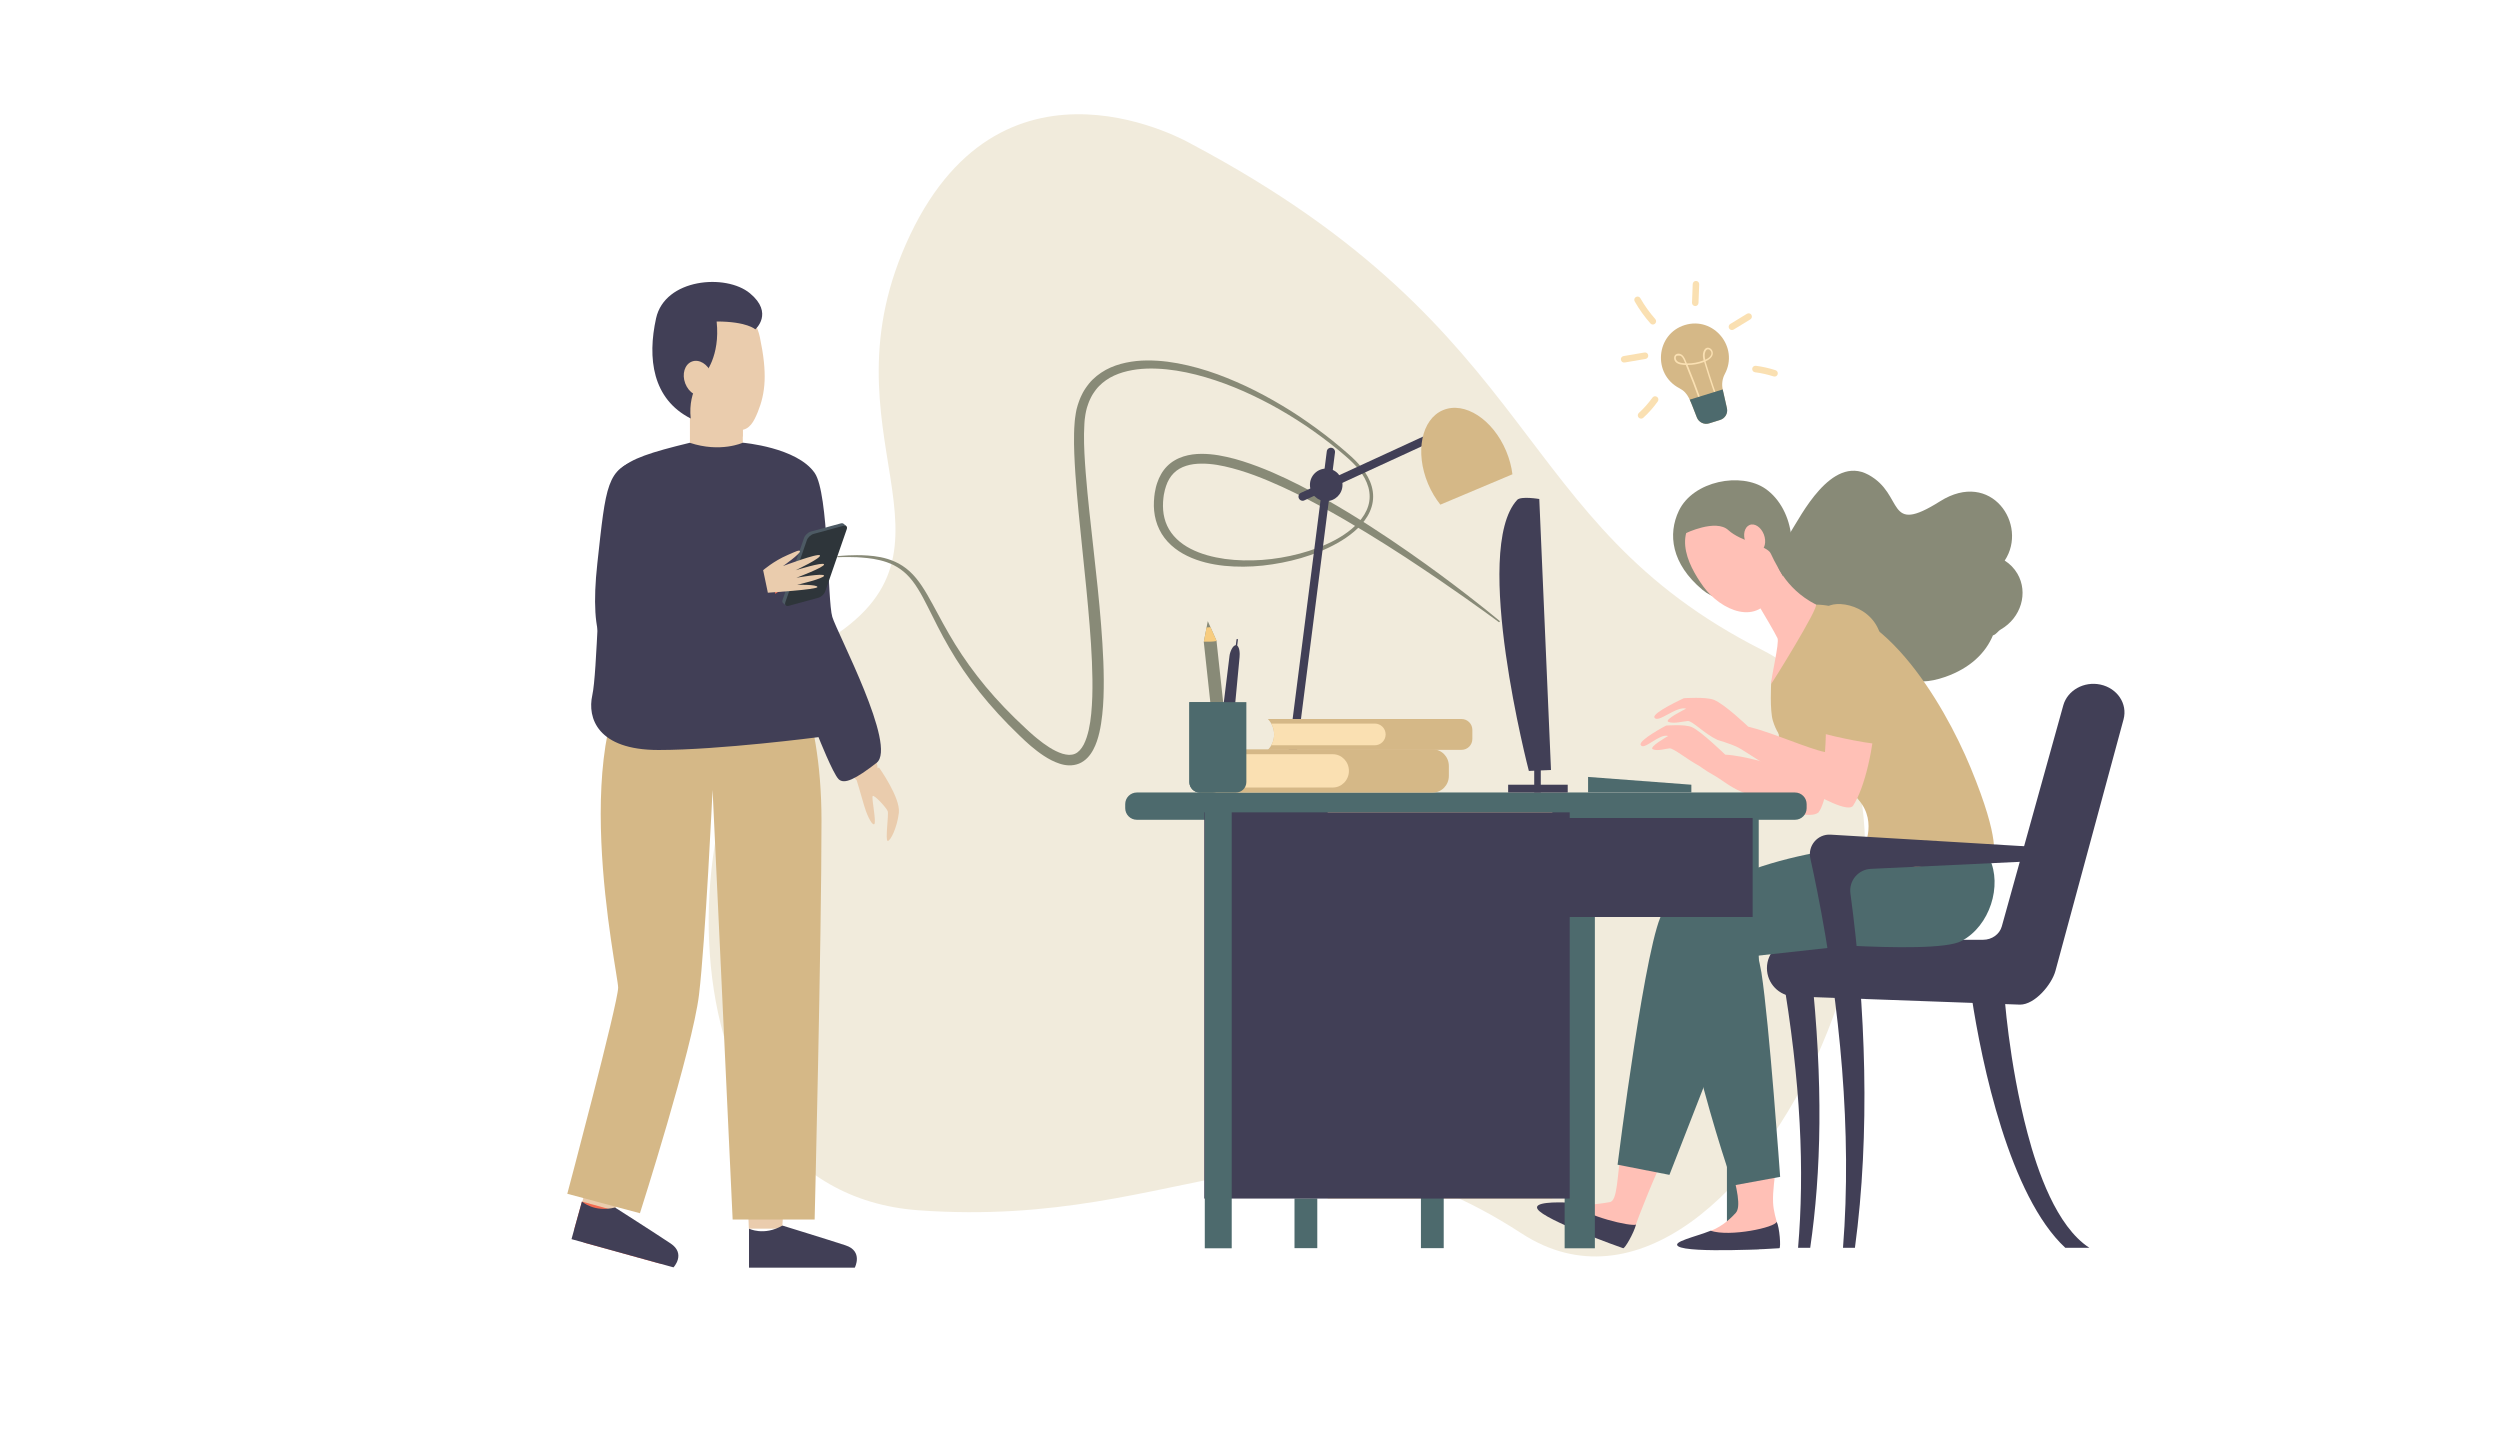
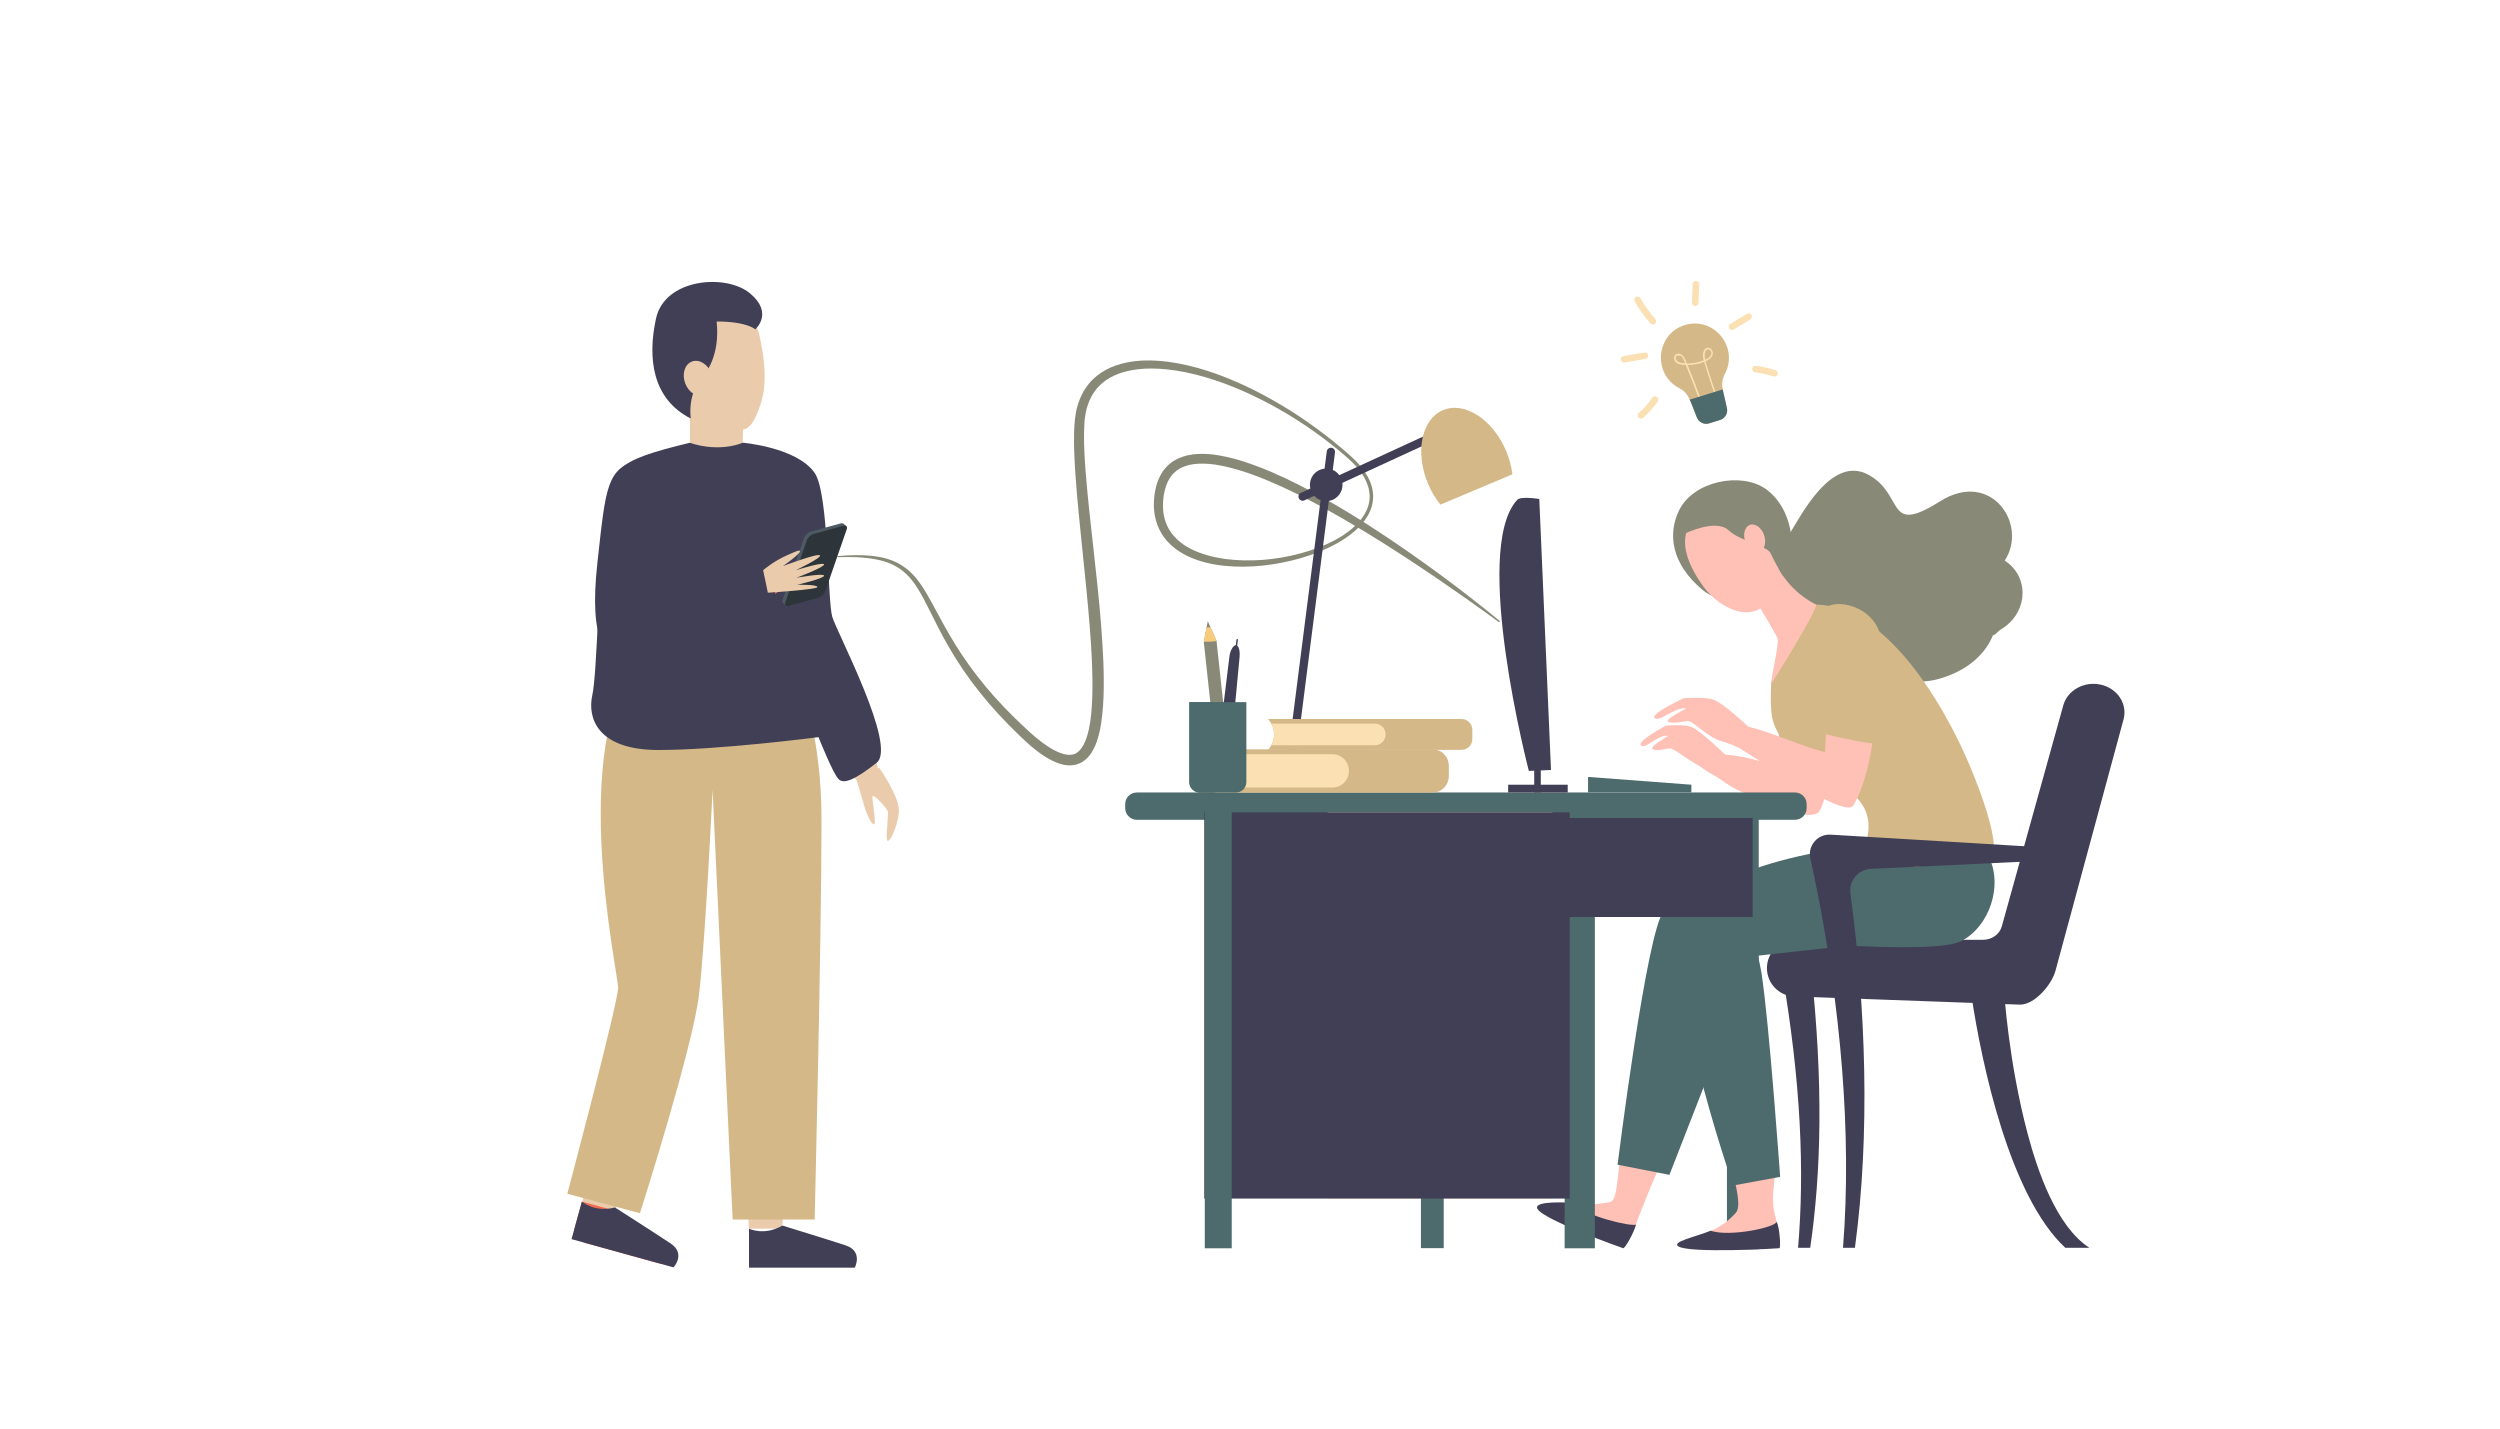
<svg xmlns="http://www.w3.org/2000/svg" version="1.1" id="Layer_1" x="0px" y="0px" viewBox="0 0 3500 2000" style="enable-background:new 0 0 3500 2000;" xml:space="preserve">
  <style type="text/css">
	.st0{fill:#888A77;}
	.st1{fill:#F1EBDC;}
	.st2{fill:#FFC0B6;}
	.st3{fill:#D5B887;}
	.st4{fill:#413F56;}
	.st5{fill:#4D6A6D;}
	.st6{fill:#FAE0B2;}
	.st7{fill:#F7CC7F;}
	.st8{fill:#EACCAD;}
	.st9{fill:#F26B51;}
	.st10{fill:#4D5A64;}
	.st11{fill:#2E353A;}
</style>
  <path class="st0" d="M2506.9,744.8c13.9-21.5,56.8-108.2,108.6-80.3s23.4,86,100.6,37.3c71.6-45.1,123.8,32.8,90.5,83  c7.1,4.5,13.3,10.7,17.8,18.4c15.5,26.7,5.1,61.6-23.1,77.9c-4.5,2.6-6.4,7.1-11.2,8.4c-10.4,25-32.2,46-66.6,58.1  c-94.1,32.9-85.6-70.2-118.2-89c-32.6-18.8-30.8,19.2-70.3,17.8c-39.5-1.3-56.7-21.8-61.2-103.1l0-21.5  C2473.8,751.9,2493,766.3,2506.9,744.8z" />
  <g id="Layer_8">
-     <path class="st1" d="M1668.4,201.8c0,0-260.8-153.3-394.1,126.8S1374,767.2,1153.9,899s-251,767.8,132.1,795.4   s527.7-173.3,844.4,32.5s691.9-637.2,336.7-816.9S2166.7,466.4,1668.4,201.8z" />
-   </g>
+     </g>
  <g>
    <path class="st0" d="M2098.7,871.2c0,0-1.9-1.4-5.6-4.1c-3.7-2.7-9.2-6.8-16.5-12c-14.5-10.4-35.8-25.6-63.2-44.3   c-13.8-9.3-29-19.6-45.8-30.6c-8.4-5.5-17.2-11.1-26.3-16.9c-9.1-5.8-18.6-11.7-28.5-17.7c-19.7-12-41-24.4-63.7-36.8   c-22.8-12.3-47-24.6-73-35.5c-13-5.5-26.5-10.6-40.4-14.8c-7-2.1-14-4-21.2-5.6c-7.2-1.6-14.4-2.8-21.7-3.4   c-7.3-0.6-14.6-0.6-21.7,0.3c-7.1,1-13.9,3-19.8,6.4c-5.9,3.4-10.8,8.3-14.4,14.4c-1.8,3-3.2,6.3-4.4,9.8c-0.6,1.7-1.1,3.5-1.6,5.3   c-0.4,1.8-0.9,3.6-1.2,5.5l-0.3,1.4c-0.1,0.3-0.1,0.3-0.1,0.6l-0.1,0.8l-0.4,3c-0.2,1.9-0.4,3.7-0.5,5.6c-0.2,3.8-0.2,7.7,0.1,11.5   c0.6,7.6,2.4,15,5.6,21.9c3.2,6.9,7.8,13.2,13.4,18.6c5.6,5.4,12.3,10,19.5,13.7c7.2,3.7,15,6.7,23.1,9c8.1,2.3,16.4,4,24.9,5.2   c17,2.3,34.5,2.6,52,1.4c17.5-1.3,35.2-4.2,52.5-8.8c17.3-4.6,34.4-10.8,50.3-19.4c7.9-4.3,15.6-9.3,22.5-15.1   c6.9-5.8,13.2-12.5,17.8-20.1c2.3-3.8,4.2-7.9,5.5-12.1c1.3-4.2,2-8.7,2-13.1c0-4.4-0.6-8.9-1.8-13.2c-1.2-4.3-3-8.5-5.1-12.5   c-4.3-8-10.1-15.2-16.7-21.7c-3.3-3.3-6.7-6.4-10.2-9.4l-5.4-4.6l-5.4-4.5c-14.5-11.9-29.7-23.1-45.3-33.7   c-7.8-5.2-15.8-10.3-23.9-15.2c-8.1-4.9-16.3-9.6-24.6-14.1c-16.7-8.9-33.7-17.1-51.2-24.2c-17.5-7.1-35.4-13.1-53.5-17.7   c-18.2-4.6-36.7-7.7-55.1-8.4c-9.2-0.4-18.4-0.1-27.4,1c-9,1.2-17.8,3.1-26.1,6.2c-4.1,1.5-8.1,3.4-11.9,5.5   c-3.7,2.2-7.3,4.6-10.6,7.4c-3.2,2.8-6.3,5.8-8.9,9.2c-0.7,0.8-1.3,1.7-1.9,2.6c-0.6,0.9-1.3,1.7-1.8,2.6l-1.7,2.7l-1.5,2.8   c-0.5,0.9-1,1.9-1.4,2.9c-0.4,1-0.9,1.9-1.3,2.9c-0.7,2-1.6,4-2.2,6.1c-0.3,1-0.7,2.1-1,3.1l-0.8,3.2l-0.4,1.6l-0.3,1.6l-0.6,3.2   c-0.3,2.1-0.6,4.4-0.9,6.5c-0.1,1.1-0.3,2.4-0.3,3.4c-0.1,1.1-0.2,2.2-0.2,3.3c-0.3,4.5-0.4,9-0.5,13.5c-0.2,18.2,1,36.5,2.4,54.7   c2.9,36.4,7.1,72.4,11,107.8c4,35.5,7.8,70.4,10.5,104.8c2.7,34.4,4.6,68.2,3.4,101.4c-0.3,8.3-0.9,16.6-1.8,24.8   c-0.9,8.2-2.1,16.4-4,24.6c-1.9,8.1-4.4,16.3-8.6,24.1c-2.1,3.9-4.6,7.7-7.9,11.1c-3.2,3.4-7.3,6.4-11.9,8.3   c-4.6,1.9-9.6,2.6-14.2,2.5c-4.7-0.1-9.1-1.1-13.1-2.4c-4.1-1.3-7.9-3-11.5-4.8c-3.6-1.8-7-3.9-10.3-6c-6.6-4.3-12.6-9-18.3-13.8   c-1.4-1.2-2.9-2.4-4.2-3.7c-1.4-1.2-2.8-2.5-4.1-3.7l-2-1.9l-1-1l-1-0.9c-1.3-1.2-2.6-2.5-3.9-3.7c-20.8-19.9-39.5-40.3-55.9-60.9   c-8.2-10.3-15.8-20.6-22.8-30.9c-7-10.3-13.4-20.5-19.3-30.7c-5.9-10.1-11.3-20.1-16.2-29.7c-5-9.7-9.6-19.1-14.1-28   c-4.5-8.9-8.9-17.4-13.7-25c-4.7-7.7-9.9-14.5-15.6-20.1c-2.9-2.8-5.9-5.3-9-7.5c-3.1-2.2-6.3-4-9.5-5.7   c-6.4-3.2-12.9-5.3-19.1-6.8c-6.2-1.5-12-2.4-17.4-3c-5.4-0.6-10.3-0.9-14.8-1.2c-8.9-0.4-15.7-0.2-20.3-0.2c-4.6,0.1-7,0.2-7,0.2   l-0.1-1.5c0,0,2.4-0.2,7-0.6c4.6-0.3,11.5-0.8,20.4-0.8c4.5,0,9.5,0.1,15,0.5c5.5,0.4,11.6,1,18,2.3c6.5,1.3,13.3,3.3,20.3,6.4   c3.5,1.6,7,3.4,10.4,5.7c3.4,2.2,6.8,4.8,10,7.7c6.4,5.8,12.1,12.9,17.3,20.7c5.2,7.8,10,16.3,14.8,25.1   c9.6,17.7,19.6,36.8,31.7,56.4c12.1,19.6,26.3,39.4,42.7,59.2c16.5,19.8,35.3,39.4,56,58.5c1.3,1.2,2.6,2.4,3.9,3.6l1,0.9l0.5,0.5   l0.5,0.4l2,1.8c1.3,1.2,2.6,2.3,4,3.5c1.3,1.2,2.7,2.3,4.1,3.4c5.5,4.5,11.2,8.8,17.1,12.5c3,1.9,6,3.6,9.1,5.1   c3.1,1.5,6.2,2.8,9.4,3.8c3.1,0.9,6.3,1.5,9.2,1.6c2.9,0,5.7-0.4,8.2-1.5c5-2.1,9.1-6.9,12.3-12.9c3.1-6.1,5.3-13.1,7-20.4   c3.3-14.7,4.4-30.5,5-46.6c0.5-16.1,0.2-32.5-0.5-49.1c-0.7-16.6-1.8-33.5-3.2-50.5c-2.7-34.1-6.3-68.9-10-104.4   c-3.6-35.5-7.5-71.6-10-108.4c-1.2-18.4-2.2-37-1.8-56c0.1-4.7,0.3-9.5,0.7-14.3c0.1-1.2,0.2-2.4,0.3-3.7c0.1-1.3,0.3-2.4,0.4-3.5   c0.3-2.5,0.7-4.9,1.1-7.4l0.7-3.7l0.4-1.8l0.5-1.8l1-3.6c0.3-1.2,0.8-2.4,1.2-3.6c0.7-2.4,1.8-4.7,2.7-7.1c0.5-1.2,1.1-2.3,1.6-3.4   c0.5-1.1,1.1-2.3,1.7-3.4l1.9-3.3l2.1-3.2c0.7-1.1,1.4-2.1,2.2-3.1c0.8-1,1.5-2.1,2.3-3c3.2-4,6.9-7.5,10.9-10.8   c4-3.2,8.2-6,12.7-8.5c4.5-2.4,9.1-4.5,13.8-6.1c4.7-1.6,9.5-3,14.4-4c4.8-1.1,9.7-1.7,14.6-2.3c9.8-1,19.6-1,29.3-0.4   c19.4,1.2,38.5,5.1,57,10.2c18.6,5.2,36.6,11.9,54.2,19.6c17.6,7.6,34.7,16.4,51.3,25.8c8.3,4.7,16.5,9.7,24.6,14.7   c8.1,5.1,16,10.4,23.8,15.9c15.6,10.9,30.7,22.4,45.2,34.6l5.4,4.6l5.3,4.6c3.6,3.1,7.1,6.3,10.5,9.7c6.7,6.8,12.8,14.3,17.4,22.8   c2.3,4.2,4.2,8.7,5.5,13.4c1.3,4.7,2,9.6,2,14.4c0,4.9-0.8,9.8-2.2,14.4c-1.4,4.6-3.4,9.1-5.9,13.2c-5,8.3-11.5,15.3-18.7,21.4   c-7.2,6.1-15,11.4-23.1,15.9c-16.2,9.2-33.5,15.9-51.1,21.1c-17.6,5.1-35.5,8.5-53.5,10.5c-18,1.9-36,2.1-53.9,0.3   c-17.8-1.9-35.5-5.9-51.8-13.8c-8.1-3.9-15.8-8.9-22.6-15.1c-6.8-6.2-12.5-13.6-16.5-21.9c-4.1-8.3-6.4-17.2-7.3-26.1   c-0.5-4.5-0.5-8.9-0.3-13.3c0.1-2.2,0.3-4.4,0.5-6.7l0.4-3l0.1-0.8c0-0.2,0.1-0.7,0.1-0.9l0.3-1.6c0.3-2.2,0.8-4.3,1.3-6.5   c0.6-2.1,1.1-4.3,1.9-6.4c1.4-4.2,3.2-8.4,5.5-12.3c4.5-7.9,11.2-14.8,19.1-19.3c7.8-4.6,16.4-7,24.8-8.2c8.4-1.1,16.7-1,24.7-0.3   c8,0.7,15.8,2.1,23.4,3.8c7.6,1.7,15,3.7,22.2,6c14.4,4.6,28.2,9.9,41.5,15.6c26.5,11.5,50.9,24.3,73.7,37.1   c22.8,12.9,43.9,25.8,63.4,38.4c19.6,12.6,37.6,24.8,54.1,36.3c16.5,11.5,31.5,22.3,44.9,32.2c26.8,19.8,47.4,36,61.4,47.1   c13.9,11.2,21.2,17.3,21.2,17.3L2098.7,871.2z" />
  </g>
  <path class="st2" d="M2545.8,905.5c-20.4-25.9-63.7-9.5-47.6,76.3c0.1,0.5,4.5,67.4,2.5,93.3c-20.6-4.8-58.1-17.2-85.4-18.6  c0,0-33.5-32.6-46.6-38.5c-9.8-4.4-36.2-2.2-36.2-2.2s-38.6,20.4-35.6,27c4.1,9,26.3-16.5,38.5-12.4c0,0-28.1,15.8-21.4,18.6  c6.7,2.9,17.9-0.9,23.4-1.3c5.5-0.4,25.2,15.9,40.6,24c2.5,1.3,8.5,6.5,20.1,12.9c11.8,6.5,24.1,17.4,40.2,24  c43.2,17.8,91.2,41.4,107.8,28.7l-0.1-0.2C2564.8,1114.7,2579.8,948.7,2545.8,905.5z" />
  <path class="st3" d="M2573.7,1084.5c-38.1-4.9-79.9-16.3-79.9-16.3s-6.8-76.8-7.1-79.7c-2.4-39.5-7.4-65.8,18.2-93.9  c12.1-13.3,68.5-5.2,77.9,42.3c8.7,44-0.5,106.5-6.5,145.5l-0.3,2.2L2573.7,1084.5z" />
  <path class="st4" d="M2940.6,958.4L2940.6,958.4c-23-4.9-46.1,8-52,29.1l-86.1,309.5c-3.1,11-13.8,18.7-26.2,18.7h-262.9  c-21.9,0-39.7,17.8-39.7,39.7l0,0c0,21.3,16.9,38.9,38.2,39.6l316.1,11.5c21,0,44.5-28.4,49.6-47.2L2973,1007  C2978.8,985.3,2964.3,963.5,2940.6,958.4z" />
  <path class="st4" d="M2517.3,1746.9h17c15.4-105.7,18.5-229.6,1.3-389.6l-41.2,0.8C2521.8,1516.9,2526.3,1640.9,2517.3,1746.9z" />
  <rect x="2417.7" y="1119.5" class="st5" width="44.5" height="629.4" />
  <path class="st2" d="M2331.1,1617.1c-11.6,21.5-39.8,92.4-40.9,97.8c-0.3,1.6-4.3,6.7-5.7,7.7c-36.5,3.7-63.2-15.9-83.5-35.3  c19.1,1.3,48.4-3.6,52.7-4.3c11.1-1.9,9.9-35.7,16.3-73.6C2279.9,1613.9,2316.8,1604.2,2331.1,1617.1z" />
  <path class="st4" d="M2290.4,1714.4c-3,11.9-15.6,33.8-18,33.1c-2.9-0.8-110.7-39.4-119.9-54.9c-5.7-9.5,23.7-10,47.5-8.8  C2220.2,1703.3,2284.1,1717.5,2290.4,1714.4z" />
  <path class="st5" d="M2679.3,1313.9l-222.6,24.5l-119.5,306.4l-72.6-14.2c0,0,40.8-327.4,64.5-354.8c64.8-74.7,291-65.9,291-65.9  L2679.3,1313.9z" />
  <path class="st2" d="M2485.9,1634.2c-0.9,14.6-4.3,32.2-3.6,49.3c0.4,11.4,4.7,25.3,5.2,27.5c0.4,1.5-1.1,7.9-1.9,9.4  c-31.7,18.5-64.1,11.9-90.6,2.8c18-6.8,30.5-20.2,35-25.1c7.6-8.3,2.2-33.1-7.9-70.3C2432.9,1627.6,2467.4,1628.3,2485.9,1634.2z" />
  <path class="st5" d="M2652.5,1179.4c0,0-233,12.6-291.7,98.6c-44,64.3,65.5,381.7,65.5,381.7l65.9-12.1c0,0-15.2-215-26.2-286  c-1.9-12-10.4-47.5-10.4-47.5s249.6,24.5,290.1,3.5c40.5-21.1,57.5-78.2,39.7-115.4C2767.5,1164.8,2652.5,1179.4,2652.5,1179.4z" />
  <path class="st4" d="M2487.3,1710.4c4.1,7.5,6.2,36.7,3.8,37.1c-2.9,0.5-126.8,7.5-141.6-2.7c-9.2-6.3,23.4-13,45.5-21.8  C2421.4,1732.1,2486,1718.4,2487.3,1710.4z" />
  <path class="st3" d="M2522.9,848c-20.8,3.6-22,20.4-22,20.4l-21.3,88.6c0,0-2,37.5,2.4,51.9c8.4,27.9,25.3,38.9,53.1,48.4  c36.8,12.6,51.3,44.3,67.2,62.8c27.5,32.1,5.1,70.5,5.1,70.5l73.2,23.1l109.5-14.7c0,0,12.3-18.9-31.3-124.4  C2720.8,982.9,2630.2,829.2,2522.9,848z" />
  <path class="st4" d="M2580.2,1746.9h16.7c21.6-159.5,15.1-337.2-6.3-496.1c-2.4-17.7,10.9-33.6,28.7-34.4l251.7-11.9V1187  c-0.1,0-212.8-13-308.3-18.5c-18.1-1-32.2,15.6-28.2,33.3c2.8,12.4,6.1,28,9.8,46.8C2575.8,1407.9,2593.1,1584.6,2580.2,1746.9z" />
  <path class="st2" d="M2604.1,867.2c-23.6-25.9-65.4-9.3-46.8,76.6c0.1,0.5-0.1,83.2-2.3,109.1c-23.8-4.8-75-27.9-107.5-35.6  c0,0-33-31.7-48.2-37.6c-11.3-4.4-41.9-2.2-41.9-2.2s-44.6,20.4-41.2,27c4.7,9,30.4-16.5,44.5-12.4c0,0-32.5,15.8-24.8,18.6  c7.7,2.9,20.7-0.9,27.1-1.3c6.3-0.4,23.7,18.3,41.4,26.4c2.9,1.3,15.3,4.1,28.7,10.5c13.6,6.5,148.9,101,161.3,81.6  C2627.4,1076.6,2643.5,910.4,2604.1,867.2z" />
  <path class="st3" d="M2624.6,1041.3c-38.1-4.9-79.9-16.3-79.9-16.3s-6.8-76.8-7.1-79.7c-2.4-39.5-7.4-65.8,18.2-93.9  c12.1-13.3,68.5-5.2,77.9,42.3c8.7,44-0.5,106.5-6.5,145.5l-0.3,2.2L2624.6,1041.3z" />
  <path class="st0" d="M2471.7,684.3c41.4,28.9,50.5,102.3,12.4,137.4c-24.7,22.8-73.5,26.8-100.5,4.2  c-43.9-36.7-48.8-78.2-33.2-110.8C2370.4,673.1,2437.6,660.5,2471.7,684.3z" />
  <path class="st2" d="M2484.6,783.9c0,0,12.7,39.6,57.6,62.4c5.5,2.8-62.6,112.4-62.6,111.1c-0.2-8.5,11.8-57.8,8.9-63.9  c-8-16.6-54.2-92.3-54.2-92.3L2484.6,783.9z" />
  <path class="st2" d="M2392.8,709.7c0,0,22.1-9.3,46.1-0.3s67.1,67.4,44.9,118.6c-22.2,51.2-75.4,25.8-99-6.7  C2361.3,788.7,2337.8,739.7,2392.8,709.7z" />
  <path class="st0" d="M2488.5,738.7c-19-33-39.9-52.4-69.2-44.9c-29.3,7.5-55.6,12.5-57.6,47l-2.1,5.9c0,0,42.5-20.7,60.1-4.5  s54.5,21.5,59.4,32.8c4.9,11.3,17,31.6,17,31.6l2.2-12.7C2498.2,793.9,2507.5,771.7,2488.5,738.7z" />
  <path class="st2" d="M2443.7,758.9c4,10.2,12.9,16.2,20,13.2c7.1-2.9,9.6-13.6,5.7-23.9c-4-10.2-12.9-16.2-20-13.2  C2442.2,738,2439.7,748.7,2443.7,758.9z" />
  <rect x="2190.5" y="1125.3" class="st5" width="42.3" height="622.3" />
  <path class="st5" d="M1591.6,1147.7H2513c9,0,16.3-7.3,16.3-16.3v-5.6c0-9-7.3-16.3-16.3-16.3h-921.4c-9,0-16.3,7.3-16.3,16.3v5.6  C1575.3,1140.4,1582.6,1147.7,1591.6,1147.7z" />
  <g>
    <path class="st4" d="M1823.7,701.1c-2.2,0-4.3-1.3-5.3-3.4c-1.3-2.9-0.1-6.4,2.8-7.7l207.4-95.5c2.9-1.3,6.4-0.1,7.7,2.8   c1.3,2.9,0.1,6.4-2.8,7.7l-207.4,95.5C1825.4,700.9,1824.5,701.1,1823.7,701.1z" />
  </g>
  <g>
    <path class="st4" d="M1807.5,1074.8c-0.2,0-0.5,0-0.7,0c-3.2-0.4-5.4-3.3-5-6.5l55.7-436.4c0.4-3.2,3.3-5.4,6.5-5   c3.2,0.4,5.4,3.3,5,6.5l-55.7,436.4C1812.8,1072.7,1810.3,1074.8,1807.5,1074.8z" />
  </g>
  <g>
    <path class="st3" d="M2108.6,631.4c-18.6-44.3-58.2-69.9-88.4-57.2c-30.2,12.7-39.5,58.9-20.9,103.2c4.6,10.9,10.5,20.7,17.2,29.1   l100.9-42.5C2116.1,653.4,2113.2,642.4,2108.6,631.4z" />
  </g>
  <circle class="st4" cx="1856.7" cy="678.8" r="22.8" />
  <path class="st3" d="M2358.6,455.1c40.6-12.6,76.3,31,56.1,68.6c-3.6,6.7-4.5,14.6-2.8,22.1l5.8,25.7c1.6,7.1-2.5,14.2-9.5,16.4  l-15.4,4.8c-6.9,2.2-14.4-1.4-17.1-8.1c-9.8-24.6-11.7-34.4-24.6-41.1C2313.3,523.8,2318.1,467.7,2358.6,455.1z" />
  <g>
    <path class="st6" d="M2402.6,557.8c-7.2-20.1-14.4-42.6-16.8-51.1c-7.4,2.9-15.2,4.3-23.1,4.3c6.8,16.4,13.2,33.1,19.1,49.8   l-2.2,0.8c-6-17-12.6-33.9-19.5-50.6c-4.8-0.2-10.5-0.6-13.9-3.9c-1.6-1.5-2.6-3.9-2.5-6.1c0.1-5.9,6.9-7.7,11.4-3.9   c3,2.5,4.4,6.5,6.5,11.7c8,0.1,16-1.3,23.4-4.3c-1.1-4.3-1.5-8.6,0-12.6c5.3-14.2,24.8,4.4,2.7,14c1.9,6.6,9.1,29.7,16.8,51.2   L2402.6,557.8z M2387.4,492.7c-1.3,3.4-0.9,7.1,0,10.9c4.8-2.1,7.5-4.6,8.4-7.6C2397.3,490.9,2390.3,485.1,2387.4,492.7z    M2347.3,498.2c-2,1.7-1.3,5.4,0.6,7.2c2.8,2.6,7.4,3,11.4,3.2c-1.7-4.1-3-7.7-5.5-9.8C2352.1,497.3,2347.6,498,2347.3,498.2z" />
  </g>
  <path class="st5" d="M2411.8,545.2c0,0.2,0.1,0.4,0.1,0.6l5.8,25.7c1.6,7.1-2.5,14.2-9.5,16.4l-15.4,4.8c-6.9,2.2-14.4-1.4-17.1-8.1  c-4.4-10.9-7.2-19-10.1-25.1L2411.8,545.2z" />
  <g>
    <path class="st6" d="M2377.9,424.1l1-26.1c0.1-2.5-1.9-4.6-4.4-4.7c-2.5-0.1-4.6,1.9-4.7,4.4l-1,26.1c-0.1,2.5,1.9,4.6,4.4,4.7   C2375.7,428.6,2377.8,426.6,2377.9,424.1z" />
  </g>
  <g>
    <path class="st6" d="M2427.1,461.4l23.4-14.3c2.1-1.3,2.8-4.1,1.5-6.3c-1.3-2.1-4.1-2.8-6.3-1.5l-23.4,14.3   c-2.2,1.3-2.8,4.1-1.5,6.3C2422.1,462,2424.9,462.7,2427.1,461.4z" />
  </g>
  <g>
    <path class="st6" d="M2488.7,524.1c0.8-2.4-0.5-5-2.9-5.8c-9-2.9-18.3-5-27.6-6.2c-2.5-0.3-4.8,1.5-5.1,4c-0.3,2.5,1.5,4.8,4,5.1   c8.8,1.1,17.5,3.1,25.9,5.8C2485.4,527.8,2488,526.5,2488.7,524.1z" />
  </g>
  <g>
    <path class="st6" d="M2317,453.2c1.9-1.7,2.1-4.6,0.4-6.5c-7.9-9-15-18.8-20.9-29.2c-1.2-2.2-4-3-6.2-1.7c-2.2,1.2-3,4-1.7,6.2   c6.2,11,13.6,21.3,22,30.8C2312.2,454.7,2315.1,454.9,2317,453.2z" />
  </g>
  <g>
    <path class="st6" d="M2307.5,497.2c-0.4-2.5-2.8-4.2-5.3-3.7l-29.2,5c-2.5,0.4-4.2,2.8-3.7,5.3c0.4,2.5,2.8,4.2,5.3,3.7l29.2-5   C2306.3,502,2307.9,499.7,2307.5,497.2z" />
  </g>
  <g>
    <path class="st6" d="M2299.6,585.6c0.4-0.2,0.7-0.4,1-0.7c7.6-6.9,14.4-14.6,20.3-22.9c1.5-2.1,1-4.9-1.1-6.4   c-2.1-1.5-4.9-1-6.4,1.1c-5.6,7.8-12,15-19,21.4c-1.9,1.7-2,4.6-0.3,6.5C2295.6,586.1,2297.8,586.5,2299.6,585.6z" />
  </g>
  <rect x="2033" y="1145.2" class="st4" width="420.7" height="138.6" />
  <rect x="1858.7" y="1137.3" class="st6" width="314.6" height="540.7" />
  <rect x="1989.3" y="1676.7" class="st5" width="31.9" height="70.7" />
-   <rect x="1812.3" y="1677.8" class="st5" width="31.9" height="69.6" />
  <path class="st4" d="M2891.4,1746.9h33.7c-46.2-30-72.7-107.9-86.5-160.1c-26.7-100.4-32.8-198.4-32.8-199.2l-45.7,6.7  C2774.4,1489.3,2813.5,1674.6,2891.4,1746.9z" />
  <rect x="1686" y="1137.3" class="st4" width="511.6" height="540.7" />
  <rect x="1686.7" y="1125.3" class="st5" width="37.7" height="622.3" />
  <g>
    <path class="st3" d="M1680.4,1109.6h325.5c12.4,0,22.5-10.5,22.5-23.3v-13.9c0-12.9-10.1-23.3-22.5-23.3h-325.5l0,0   c14.9,16.9,15.1,42.7,0.6,59.9L1680.4,1109.6z" />
    <path class="st6" d="M1685.5,1055.9H1866c12.4,0,22.5,10.5,22.5,23.3l0,0c0,12.9-10.1,23.3-22.5,23.3h-180.6   C1693.9,1088.3,1693.9,1070.2,1685.5,1055.9z" />
    <path class="st3" d="M1775,1006.6h271.1c8.4,0,15.2,6.8,15.2,15.2v12.8c0,8.4-6.8,15.2-15.2,15.2H1775l0.1-0.1   C1786.7,1037.7,1786.6,1018.6,1775,1006.6z" />
    <path class="st6" d="M1779.8,1013h144.9c8.4,0,15.2,6.8,15.2,15.2l0,0c0,8.4-6.8,15.2-15.2,15.2h-144.9   C1785.1,1034,1785.1,1022.4,1779.8,1013z" />
  </g>
  <polygon class="st0" points="1719.4,1047.5 1701.6,1049.2 1685.3,898.8 1690.9,869.6 1703.1,897.1 " />
  <path class="st7" d="M1703.2,897.4l0-0.3l-8.5-19.1l-5.5,0.5l-3.8,19.8C1690.9,898.3,1697.4,898.7,1703.2,897.4z" />
  <path class="st4" d="M1722.7,1054.5l-17.9-1.7l16.5-134.5c0.5-4.9,4.4-15.4,9.2-15l0,0c5,0.5,5.5,11.7,4.9,16.7L1722.7,1054.5z" />
  <g>
    <path class="st4" d="M1729.7,915.6c0,0-0.1,0-0.1,0c-0.6-0.1-1-0.6-0.9-1.1l2.4-19.1c0.1-0.6,0.6-1,1.1-0.9c0.6,0.1,1,0.6,0.9,1.1   l-2.4,19.1C1730.7,915.3,1730.2,915.6,1729.7,915.6z" />
  </g>
  <path class="st5" d="M1730.2,1109.6h-50.4c-8.1,0-14.7-6.6-14.7-14.7V983h79.8v111.9C1744.9,1103,1738.3,1109.6,1730.2,1109.6z" />
  <path class="st5" d="M1712.8,1094.9V983h-47.7v111.9c0,8.1,6.6,14.7,14.7,14.7h18.3C1706.2,1109.6,1712.8,1103,1712.8,1094.9z" />
  <polygon class="st5" points="2367.9,1098.6 2223.3,1087.7 2223.3,1109.4 2367.9,1109.4 " />
  <rect x="2147.9" y="1023.8" class="st4" width="9.2" height="85.6" />
  <path class="st4" d="M2171.4,1078l-31,1.3c0,0-80.6-309.5-16.4-379.4c5.2-5.7,31-1.3,31-1.3L2171.4,1078z" />
  <rect x="2111.4" y="1098.6" class="st4" width="83.4" height="10.9" />
  <path class="st8" d="M1198.6,1089.9c0,0,8.3,27.3,10.9,37s10.2,28.2,14.2,27.1c4-1.1-4-37.3-1.9-39.5s19.3,16.4,21,21.2  c1.6,4.8-3.8,41.4,0,41.6s13.2-18.5,15.6-39.5c2.4-21-27.8-63.3-27.8-63.3L1198.6,1089.9z" />
  <path class="st9" d="M1009,1081.1c1.7-88.6,65.9-96.4,65.9-96.4s64.2-7.8,66.9,80.3c2.1,67.6-16.8,251.8-25.7,333.9  c-2.5,23.2-18.9,42.2-38.4,44.5l0,0c-19.5,2.4-36.1-12.6-38.9-35.1C1028.8,1328.4,1007.7,1149,1009,1081.1z" />
  <path class="st9" d="M857.6,1081.1c1.7-88.6,65.9-96.4,65.9-96.4s64.2-7.8,66.9,80.3c2.1,67.6-16.8,251.8-25.7,333.9  c-2.5,23.2-18.9,42.2-38.4,44.5l0,0c-19.5,2.4-36.1-12.6-38.9-35.1C877.5,1328.4,856.4,1149,857.6,1081.1z" />
  <path class="st8" d="M1037.7,1401.3c1.8-36.9,37.7-36.9,37.7-36.9s36,0,37.7,36.9c1.8,36.9-18.1,318.8-18.1,318.8h-46.6  C1048.5,1720.1,1036,1438.2,1037.7,1401.3z" />
  <path class="st8" d="M892.3,1376.2c11.9-35,46.4-25.1,46.4-25.1s34.6,9.9,26,45.9c-8.5,36-105.4,301.4-105.4,301.4l-44.7-12.9  C814.7,1685.6,880.5,1411.2,892.3,1376.2z" />
  <path class="st9" d="M908.3,646c0,0-48.4-7.7-51.1,58c-2.4,57.5-8.1,142.2-9.6,177.1c-0.5,11.7,10.4,22.2,25,24.2l0,0  c14.6,2,27.9-5.2,30.6-16.5c8.1-34,26.4-117,38.7-173.1C955.9,651.6,908.3,646,908.3,646z" />
  <path class="st9" d="M919.8,639.3c1.8-0.5,3.5-1.1,5.3-1.6c51.1-15.3,104.1-15.3,155.2,0c1.8,0.5,3.6,1.1,5.4,1.6  c6.2,1.9,10.9,8.5,12.1,16.9c8.4,57.7,0.5,245.9-2.4,308.1c-0.5,11.4-7.5,20.2-16,20.2h-76.5h-0.1h-76.5c-8.5,0-15.5-8.8-16-20.2  c-2.9-62.2-10.8-250.4-2.4-308.1C908.9,647.9,913.6,641.3,919.8,639.3z" />
  <path class="st9" d="M865.8,1032.6c15.2-82.2,44.3-110.8,44.3-110.8h187.1c0,0,27.7,39.6,42.9,121.8c2.2,11.9-3.1,24-13.5,30.6  c-20.4,13.1-60.2,31.7-121.6,31.7c-61.4,0-101.2-18.6-121.6-31.7C873,1067.6,863.5,1044.6,865.8,1032.6z" />
  <g>
    <rect x="965.9" y="553.1" class="st8" width="74" height="89.8" />
    <path class="st8" d="M968,584c0,0,21.4,27.2,71.9,27.2c0-33.5,0-38.6,0-38.6L968,584z" />
  </g>
  <path class="st9" d="M1089.5,646c0,0,48.4-7.7,51.1,58c2.4,57.5,8.1,142.2,9.6,177.1c0.5,11.7-10.4,22.2-25,24.2l0,0  c-14.6,2-27.9-5.2-30.6-16.5c-8.1-34-26.4-117-38.7-173.1C1041.8,651.6,1089.5,646,1089.5,646z" />
  <path class="st8" d="M1116.1,852.3c0,0,30.6-13.9,52,48.3c18.7,54.4,47.8,134.4,59.2,167.5c3.8,11-0.5,22.6-9.8,26.5l0,0  c-9.3,3.9-20.5-1.1-25.7-11.6c-15.6-31.3-52.7-107.9-77.8-159.7C1085.3,864.1,1116.1,852.3,1116.1,852.3z" />
  <path class="st3" d="M865.4,1382.7c0-21-76.9-367,42.4-471.2h189.7c0,0,52.6,71.4,52.6,237.7s-9.6,558.1-9.6,558.1h-114.8  l-28.1-601.5c0,0-10,211.7-19,286.9c-9,75.2-82.7,305.8-82.7,305.8l-101.7-27.2C794.3,1671.2,865.4,1403.7,865.4,1382.7z" />
  <path class="st4" d="M1039.9,619.8c0,0,75.9,6.4,100.7,42.4c19.8,28.8,17.7,178.4,24.6,201.4c6.9,23,91.4,181.7,62,204.4  c-29.4,22.8-45.3,30.6-53.2,22.8c-7.9-7.9-28.1-58.8-28.1-58.8s-138.3,18-224,18c-85.7,0-99.7-45-92.7-76.6  c7-31.6,8.5-173.9,18.1-246c9.6-72.1,8.5-80.8,118.4-107.5C1008.7,634.2,1039.9,619.8,1039.9,619.8z" />
  <path class="st9" d="M847.6,890.4c0,0,9.7,32.2,70.6,7.4c53.3-21.7,132.7-52.4,165.1-65.6c10.8-4.4,16.7-15.2,13.5-24.8l0,0  c-3.2-9.6-14.4-14.7-25.7-11.7c-33.8,8.9-115.9,31.3-171.4,46.5C836.3,859.5,847.6,890.4,847.6,890.4z" />
  <path class="st4" d="M1095.4,1715.8c0,0,63.4,19.5,88.4,27.7c25,8.2,12.9,31.2,12.9,31.2h-148.1v-54.6  C1048.5,1720.1,1069.5,1730.7,1095.4,1715.8z" />
  <path class="st9" d="M858.1,1694.2c0,0,68.4,56.5,76.4,63.5c8,7,9.4,16.9-14.5,10.3l-99.7-27.6c-11.2-3.1-18.1-13-15.6-22.2l10-36  L858.1,1694.2z" />
  <path class="st4" d="M861,1690.5c0,0,55.9,35.7,77.8,50.3c21.9,14.6,4.1,33.5,4.1,33.5l-142.8-39.5l14.6-52.6  C814.7,1682.2,832.1,1697.9,861,1690.5z" />
  <path class="st8" d="M1035.8,602.1h-19.1c-46.5,0-84.5-38-84.5-84.5V479c0-29.1,23.8-53,53-53h22.6c29.1,0,50,17.5,56,46  c10.7,50.7,8,78-3,105.1C1055.5,589.9,1049.5,602.1,1035.8,602.1z" />
  <path class="st4" d="M986.5,523.6c0,0,22-24.3,16.8-73.5c42.7,0,54.1,11,54.1,11s26.2-22.6-7.5-50.5s-119.1-20.7-131.4,35  c-12.3,55.7-5.3,113,48.5,140.3C962.6,544.7,986.5,523.6,986.5,523.6z" />
  <ellipse transform="matrix(0.935 -0.356 0.356 0.935 -124.567 382.215)" class="st8" cx="977.1" cy="529.9" rx="19.6" ry="25.3" />
  <path id="XMLID_3_" class="st10" d="M1184.8,736.5l-3.9-3.3l0,0c-0.9-0.7-2.2-0.9-4-0.4l-41.8,11.4c-3.9,1.1-8.1,5-9.4,8.8  l-30.1,86.8c-0.7,2-0.4,3.6,0.6,4.4l0,0l4,3.4l-0.2-2.9c0.1,0,0.2,0,0.3-0.1l41.8-11.4c3.9-1.1,8.1-5,9.4-8.8  c5.9-17.1,24.2-69.8,30.1-86.8c0.2-0.5,0.3-1,0.3-1.5L1184.8,736.5z" />
  <path id="XMLID_2_" class="st11" d="M1099.5,843.1l30.1-86.8c1.3-3.8,5.5-7.7,9.4-8.8l41.8-11.4c3.9-1.1,6,1.2,4.6,5  c-2.7,7.7-7.9,22.8-13.4,38.6c-6.6,19-13.5,38.9-16.7,48.3c-1.3,3.8-5.5,7.7-9.4,8.8l-41.8,11.4  C1100.3,849.1,1098.2,846.9,1099.5,843.1z" />
  <path class="st4" d="M1070,857.4c11.6-6.5,17.6-20,14.3-33c-3.6-14.4-9.4-32-17.3-40c-14.6-14.6-145,35.1-145,35.1  s5.4-127.8-26.1-176.6c-46.5,13.3-47.5,35.3-59.6,145.5c-12,110.2,9.9,142.3,59.6,142.3C934.5,930.8,1029.4,880.1,1070,857.4z" />
  <path class="st8" d="M1144.4,821.8c-0.3-3.7-28.3-3.1-28.3-3.1s38.1-8.9,37.6-12.8c-0.5-3.9-38.8,3-38.8,3s40-15,38.8-18.8  c-1.3-3.8-39.9,8.3-39.9,8.3s36.8-17.4,34.1-20.9c-2.7-3.5-51.7,15-51.7,15s24.3-17.1,23.8-20.8c-0.4-2.5-6.9,0.8-17.5,5.4  c-19.5,8.4-34.1,21.2-34.1,21.2l6.6,31.5C1074.9,829.7,1144.7,825.5,1144.4,821.8z" />
</svg>